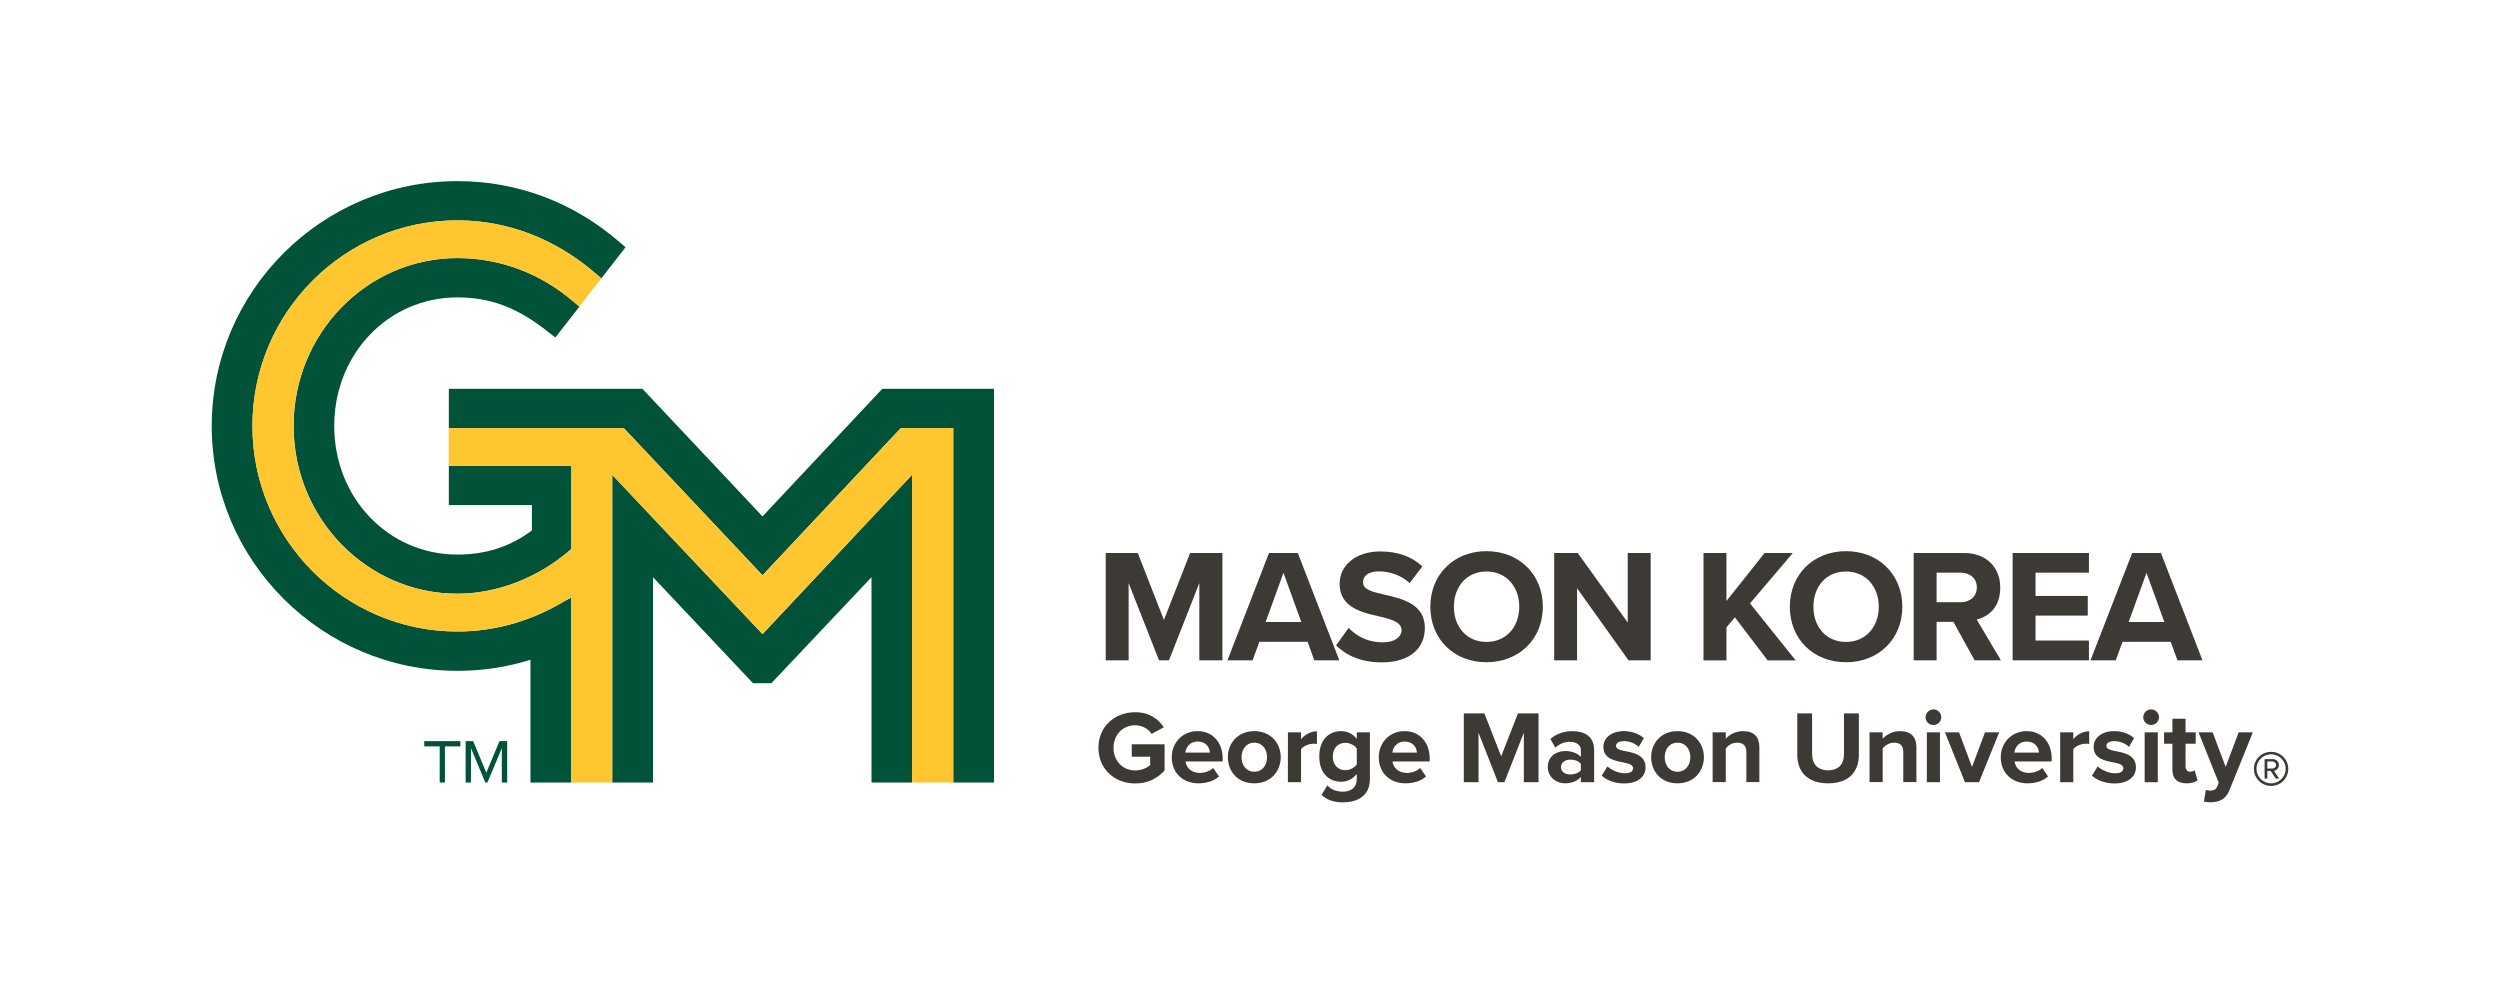
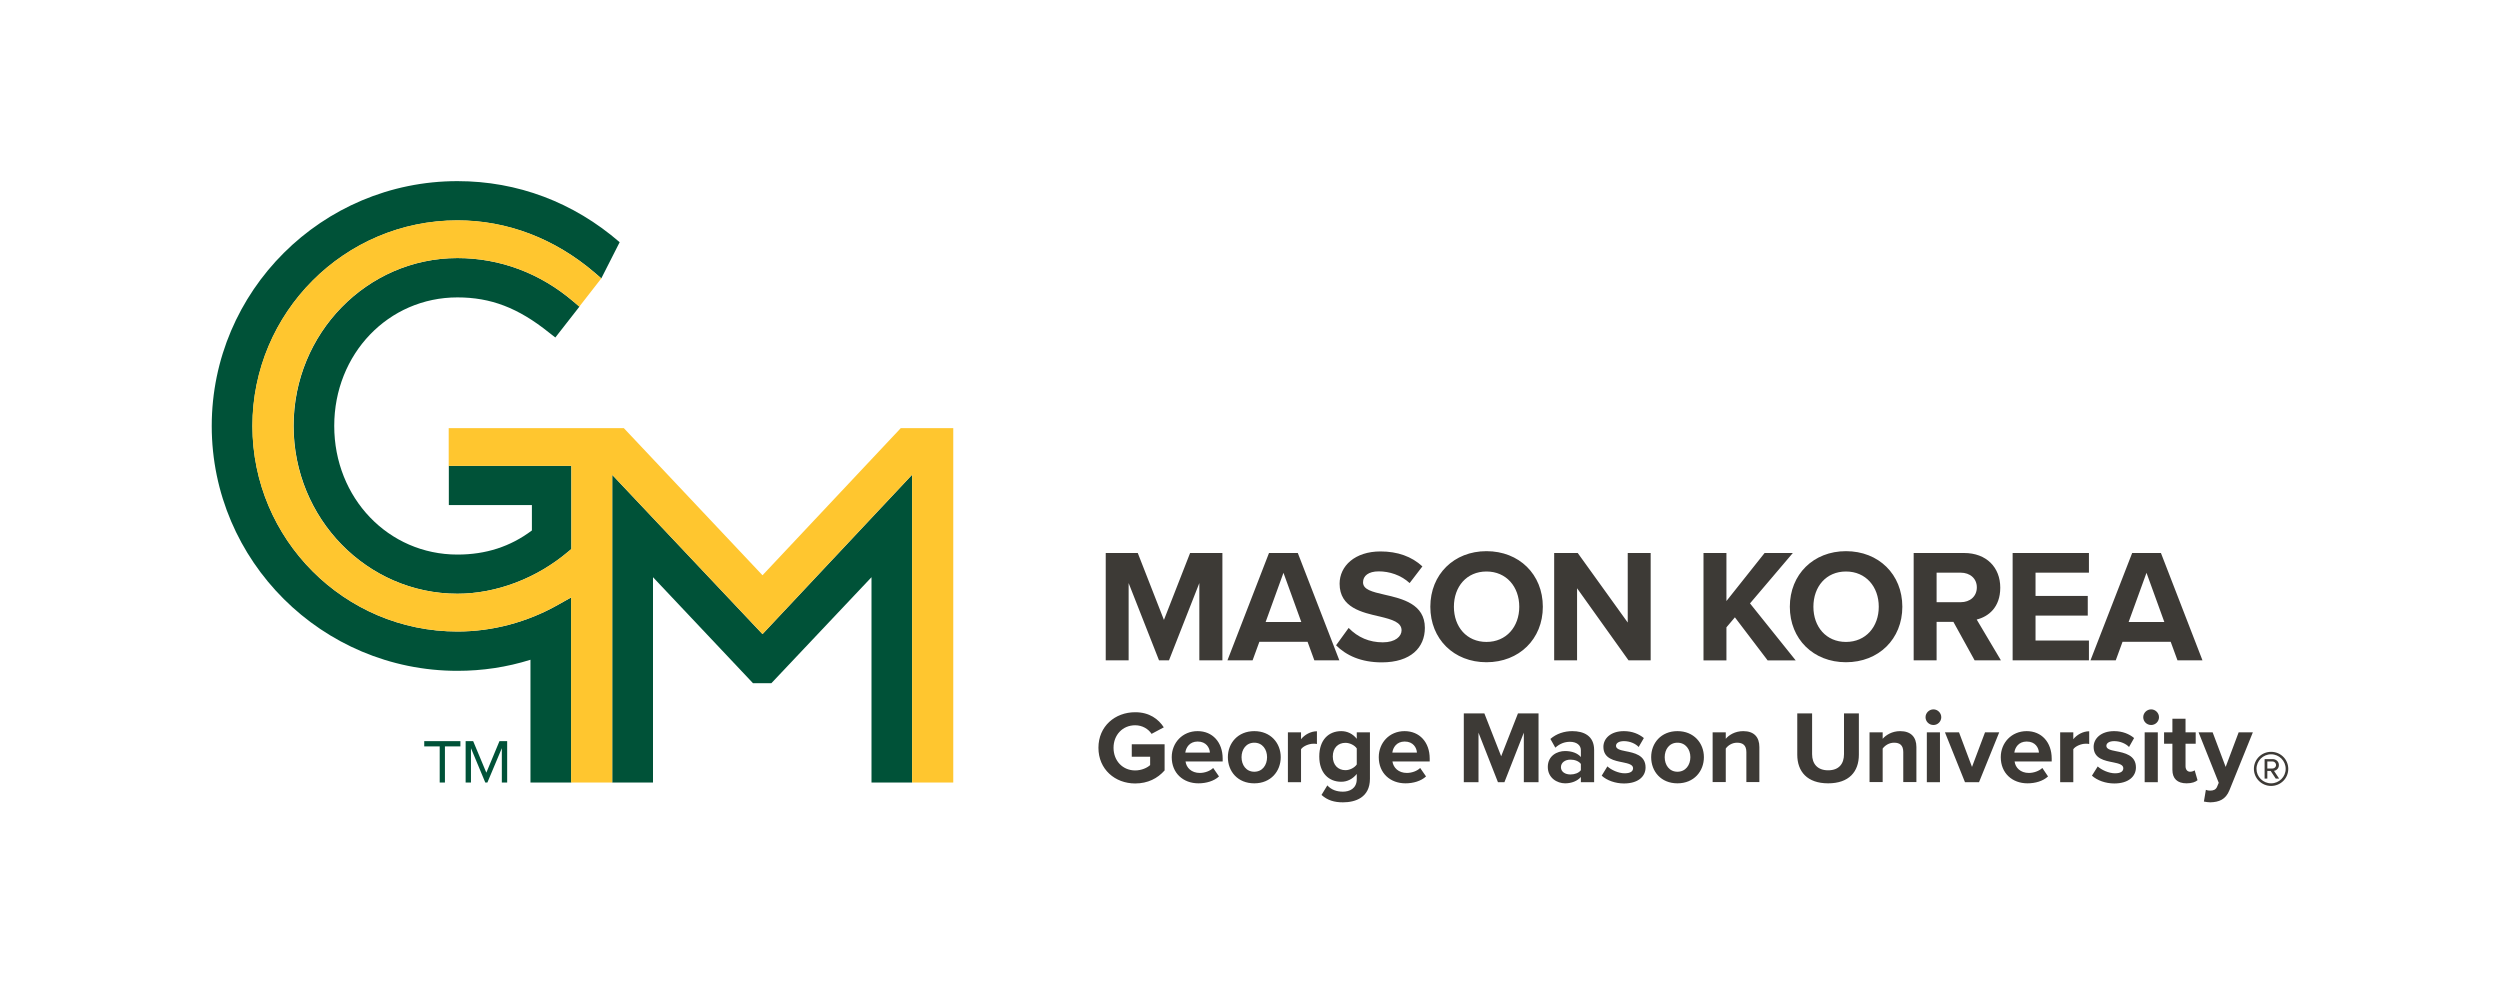
<svg xmlns="http://www.w3.org/2000/svg" width="100" zoomAndPan="magnify" viewBox="0 0 75 30" height="40" preserveAspectRatio="xMidYMid meet" version="1.0">
  <path fill="#3d3a36" d="M 34.059 21.367 C 34.484 21.367 34.754 21.574 34.914 21.82 L 34.547 22.016 C 34.453 21.871 34.273 21.758 34.055 21.758 C 33.68 21.758 33.406 22.047 33.406 22.434 C 33.406 22.824 33.68 23.113 34.055 23.113 C 34.246 23.113 34.414 23.035 34.504 22.953 L 34.504 22.703 L 33.953 22.703 L 33.953 22.328 L 34.938 22.328 L 34.938 23.113 C 34.727 23.352 34.434 23.504 34.055 23.504 C 33.453 23.504 32.953 23.082 32.953 22.434 C 32.953 21.785 33.453 21.367 34.055 21.367 Z M 35.93 21.934 C 36.375 21.934 36.68 22.266 36.68 22.758 L 36.68 22.844 L 35.566 22.844 C 35.59 23.031 35.742 23.188 35.996 23.188 C 36.137 23.188 36.301 23.133 36.395 23.039 L 36.57 23.293 C 36.418 23.434 36.184 23.5 35.953 23.5 C 35.496 23.5 35.152 23.195 35.152 22.715 C 35.152 22.285 35.473 21.934 35.926 21.934 Z M 35.559 22.578 L 36.297 22.578 C 36.289 22.434 36.188 22.246 35.93 22.246 C 35.684 22.246 35.578 22.43 35.559 22.578 Z M 36.836 22.715 C 36.836 22.293 37.137 21.934 37.629 21.934 C 38.121 21.934 38.422 22.293 38.422 22.715 C 38.422 23.137 38.125 23.5 37.629 23.5 C 37.129 23.5 36.836 23.141 36.836 22.715 Z M 38.012 22.715 C 38.012 22.484 37.875 22.281 37.629 22.281 C 37.383 22.281 37.246 22.484 37.246 22.715 C 37.246 22.949 37.383 23.152 37.629 23.152 C 37.875 23.152 38.012 22.949 38.012 22.715 Z M 38.637 23.465 L 38.637 21.969 L 39.031 21.969 L 39.031 22.176 C 39.137 22.043 39.32 21.938 39.508 21.938 L 39.508 22.32 C 39.48 22.312 39.441 22.312 39.398 22.312 C 39.27 22.312 39.094 22.383 39.031 22.477 L 39.031 23.465 Z M 39.82 23.562 C 39.941 23.695 40.102 23.75 40.289 23.75 C 40.477 23.75 40.703 23.664 40.703 23.371 L 40.703 23.219 C 40.582 23.367 40.422 23.453 40.238 23.453 C 39.863 23.453 39.578 23.191 39.578 22.695 C 39.578 22.195 39.859 21.934 40.238 21.934 C 40.418 21.934 40.582 22.012 40.703 22.164 L 40.703 21.969 L 41.098 21.969 L 41.098 23.363 C 41.098 23.93 40.656 24.07 40.289 24.07 C 40.031 24.07 39.828 24.012 39.645 23.848 Z M 40.703 22.453 C 40.637 22.355 40.492 22.285 40.363 22.285 C 40.141 22.285 39.984 22.438 39.984 22.695 C 39.984 22.949 40.141 23.105 40.363 23.105 C 40.496 23.105 40.637 23.031 40.703 22.934 Z M 42.137 21.934 C 42.586 21.934 42.891 22.266 42.891 22.758 L 42.891 22.844 L 41.773 22.844 C 41.801 23.031 41.953 23.188 42.207 23.188 C 42.348 23.188 42.512 23.133 42.605 23.039 L 42.781 23.293 C 42.629 23.434 42.395 23.5 42.164 23.5 C 41.707 23.5 41.363 23.195 41.363 22.715 C 41.363 22.285 41.68 21.934 42.137 21.934 Z M 41.77 22.578 L 42.508 22.578 C 42.5 22.434 42.398 22.246 42.141 22.246 C 41.895 22.246 41.789 22.43 41.77 22.578 Z M 45.715 23.465 L 45.715 21.98 L 45.133 23.465 L 44.938 23.465 L 44.355 21.98 L 44.355 23.465 L 43.914 23.465 L 43.914 21.402 L 44.531 21.402 L 45.035 22.688 L 45.539 21.402 L 46.156 21.402 L 46.156 23.465 Z M 47.426 23.465 L 47.426 23.309 C 47.324 23.43 47.148 23.5 46.953 23.5 C 46.715 23.5 46.434 23.34 46.434 23.008 C 46.434 22.672 46.715 22.531 46.953 22.531 C 47.152 22.531 47.328 22.594 47.426 22.711 L 47.426 22.504 C 47.426 22.355 47.297 22.254 47.098 22.254 C 46.938 22.254 46.789 22.312 46.66 22.43 L 46.512 22.168 C 46.695 22.008 46.934 21.934 47.168 21.934 C 47.508 21.934 47.824 22.07 47.824 22.5 L 47.824 23.465 Z M 47.426 22.918 C 47.363 22.832 47.238 22.789 47.113 22.789 C 46.957 22.789 46.828 22.875 46.828 23.016 C 46.828 23.156 46.957 23.234 47.113 23.234 C 47.238 23.234 47.363 23.191 47.426 23.105 Z M 48.223 22.992 C 48.328 23.094 48.555 23.199 48.738 23.199 C 48.91 23.199 48.992 23.141 48.992 23.047 C 48.992 22.941 48.859 22.906 48.688 22.871 C 48.434 22.82 48.102 22.762 48.102 22.406 C 48.102 22.156 48.32 21.934 48.715 21.934 C 48.969 21.934 49.168 22.02 49.316 22.141 L 49.16 22.41 C 49.07 22.312 48.902 22.234 48.719 22.234 C 48.574 22.234 48.48 22.289 48.48 22.375 C 48.48 22.469 48.602 22.504 48.766 22.535 C 49.023 22.586 49.367 22.652 49.367 23.023 C 49.367 23.301 49.137 23.504 48.719 23.504 C 48.461 23.504 48.207 23.414 48.051 23.27 L 48.219 22.996 Z M 49.535 22.715 C 49.535 22.293 49.832 21.934 50.324 21.934 C 50.816 21.934 51.117 22.293 51.117 22.715 C 51.117 23.137 50.82 23.5 50.324 23.5 C 49.828 23.5 49.535 23.141 49.535 22.715 Z M 50.711 22.715 C 50.711 22.484 50.57 22.281 50.324 22.281 C 50.078 22.281 49.941 22.484 49.941 22.715 C 49.941 22.949 50.078 23.152 50.324 23.152 C 50.57 23.152 50.711 22.949 50.711 22.715 Z M 52.391 23.465 L 52.391 22.562 C 52.391 22.355 52.281 22.281 52.113 22.281 C 51.957 22.281 51.836 22.367 51.773 22.457 L 51.773 23.461 L 51.379 23.461 L 51.379 21.969 L 51.773 21.969 L 51.773 22.164 C 51.867 22.051 52.051 21.934 52.297 21.934 C 52.625 21.934 52.781 22.117 52.781 22.41 L 52.781 23.461 L 52.391 23.461 Z M 53.918 21.402 L 54.363 21.402 L 54.363 22.625 C 54.363 22.914 54.523 23.109 54.844 23.109 C 55.168 23.109 55.32 22.914 55.32 22.625 L 55.32 21.402 L 55.766 21.402 L 55.766 22.641 C 55.766 23.152 55.469 23.5 54.844 23.5 C 54.219 23.5 53.918 23.148 53.918 22.641 Z M 57.098 23.465 L 57.098 22.562 C 57.098 22.355 56.992 22.281 56.824 22.281 C 56.668 22.281 56.547 22.367 56.48 22.457 L 56.48 23.461 L 56.086 23.461 L 56.086 21.969 L 56.48 21.969 L 56.48 22.164 C 56.578 22.051 56.762 21.934 57.004 21.934 C 57.332 21.934 57.492 22.117 57.492 22.41 L 57.492 23.461 L 57.098 23.461 Z M 57.766 21.516 C 57.766 21.387 57.875 21.281 58.004 21.281 C 58.129 21.281 58.238 21.387 58.238 21.516 C 58.238 21.645 58.133 21.75 58.004 21.75 C 57.871 21.75 57.766 21.645 57.766 21.516 Z M 57.805 23.465 L 57.805 21.969 L 58.199 21.969 L 58.199 23.465 Z M 58.949 23.465 L 58.348 21.969 L 58.77 21.969 L 59.16 23.008 L 59.551 21.969 L 59.977 21.969 L 59.371 23.465 Z M 60.801 21.934 C 61.246 21.934 61.551 22.266 61.551 22.758 L 61.551 22.844 L 60.438 22.844 C 60.461 23.031 60.613 23.188 60.867 23.188 C 61.008 23.188 61.172 23.133 61.27 23.039 L 61.441 23.293 C 61.289 23.434 61.059 23.5 60.824 23.5 C 60.367 23.5 60.023 23.195 60.023 22.715 C 60.023 22.285 60.344 21.934 60.801 21.934 Z M 60.43 22.578 L 61.168 22.578 C 61.16 22.434 61.062 22.246 60.801 22.246 C 60.555 22.246 60.449 22.43 60.43 22.578 Z M 61.805 23.465 L 61.805 21.969 L 62.199 21.969 L 62.199 22.176 C 62.305 22.043 62.488 21.938 62.676 21.938 L 62.676 22.32 C 62.648 22.312 62.609 22.312 62.566 22.312 C 62.438 22.312 62.262 22.383 62.199 22.477 L 62.199 23.465 Z M 62.93 22.992 C 63.039 23.094 63.262 23.199 63.449 23.199 C 63.621 23.199 63.699 23.141 63.699 23.047 C 63.699 22.941 63.57 22.906 63.398 22.871 C 63.141 22.82 62.809 22.762 62.809 22.406 C 62.809 22.156 63.031 21.934 63.422 21.934 C 63.676 21.934 63.879 22.02 64.023 22.141 L 63.871 22.41 C 63.781 22.312 63.609 22.234 63.426 22.234 C 63.285 22.234 63.191 22.289 63.191 22.375 C 63.191 22.469 63.309 22.504 63.477 22.535 C 63.734 22.586 64.078 22.652 64.078 23.023 C 64.078 23.301 63.844 23.504 63.43 23.504 C 63.168 23.504 62.918 23.414 62.758 23.27 L 62.93 22.996 Z M 64.297 21.516 C 64.297 21.387 64.406 21.281 64.535 21.281 C 64.66 21.281 64.77 21.387 64.77 21.516 C 64.77 21.645 64.664 21.75 64.535 21.75 C 64.402 21.75 64.297 21.645 64.297 21.516 Z M 64.34 23.465 L 64.34 21.969 L 64.734 21.969 L 64.734 23.465 Z M 65.172 23.094 L 65.172 22.312 L 64.922 22.312 L 64.922 21.969 L 65.172 21.969 L 65.172 21.562 L 65.566 21.562 L 65.566 21.969 L 65.871 21.969 L 65.871 22.312 L 65.566 22.312 L 65.566 22.988 C 65.566 23.082 65.617 23.152 65.703 23.152 C 65.762 23.152 65.816 23.129 65.84 23.109 L 65.926 23.406 C 65.867 23.457 65.762 23.5 65.598 23.5 C 65.32 23.5 65.172 23.359 65.172 23.094 Z M 66.176 23.695 C 66.211 23.711 66.262 23.719 66.301 23.719 C 66.402 23.719 66.469 23.691 66.508 23.613 L 66.562 23.484 L 65.957 21.969 L 66.379 21.969 L 66.77 23.008 L 67.16 21.969 L 67.586 21.969 L 66.883 23.707 C 66.77 23.988 66.57 24.062 66.312 24.07 C 66.266 24.07 66.168 24.059 66.117 24.047 Z M 67.617 23.066 C 67.617 22.781 67.848 22.555 68.133 22.555 C 68.418 22.555 68.648 22.781 68.648 23.066 C 68.648 23.352 68.418 23.578 68.133 23.578 C 67.848 23.578 67.617 23.348 67.617 23.066 Z M 67.695 23.066 C 67.695 23.305 67.891 23.5 68.133 23.5 C 68.375 23.5 68.57 23.305 68.57 23.066 C 68.57 22.824 68.375 22.629 68.133 22.629 C 67.891 22.629 67.695 22.824 67.695 23.066 Z M 68.273 23.359 L 68.121 23.129 L 68.02 23.129 L 68.02 23.359 L 67.938 23.359 L 67.938 22.773 L 68.176 22.773 C 68.281 22.773 68.367 22.844 68.367 22.953 C 68.367 23.082 68.25 23.125 68.219 23.125 L 68.375 23.359 Z M 68.02 22.844 L 68.02 23.055 L 68.176 23.055 C 68.23 23.055 68.281 23.012 68.281 22.953 C 68.281 22.887 68.23 22.844 68.176 22.844 Z M 68.02 22.844 " fill-opacity="1" fill-rule="nonzero" />
  <path fill="#005238" d="M 18.367 14.246 L 18.367 23.477 L 19.59 23.477 L 19.59 17.316 L 22.59 20.496 L 23.141 20.496 L 26.145 17.316 L 26.145 23.477 L 27.363 23.477 L 27.363 14.242 L 22.875 19.023 Z M 18.367 14.246 " fill-opacity="1" fill-rule="nonzero" />
-   <path fill="#005238" d="M 26.469 11.664 L 22.875 15.492 L 19.273 11.664 L 13.465 11.664 L 13.465 12.844 L 18.715 12.844 L 22.875 17.258 L 27.023 12.844 L 28.598 12.844 L 28.598 23.477 L 29.82 23.477 L 29.82 11.664 Z M 26.469 11.664 " fill-opacity="1" fill-rule="nonzero" />
-   <path fill="#005238" d="M 13.723 18.945 C 10.332 18.945 7.574 16.18 7.574 12.781 C 7.574 9.379 10.332 6.613 13.723 6.613 C 15.215 6.613 16.641 7.156 17.84 8.18 L 18.039 8.352 L 18.766 7.418 L 18.59 7.266 C 17.203 6.066 15.523 5.434 13.723 5.434 C 9.66 5.434 6.352 8.73 6.352 12.781 C 6.352 16.828 9.66 20.125 13.723 20.125 C 14.473 20.125 15.203 20.016 15.914 19.793 L 15.914 23.477 L 17.137 23.477 L 17.137 17.922 L 16.746 18.141 C 15.816 18.668 14.77 18.945 13.723 18.945 Z M 13.723 18.945 " fill-opacity="1" fill-rule="nonzero" />
+   <path fill="#005238" d="M 13.723 18.945 C 10.332 18.945 7.574 16.18 7.574 12.781 C 7.574 9.379 10.332 6.613 13.723 6.613 C 15.215 6.613 16.641 7.156 17.84 8.18 L 18.039 8.352 L 18.59 7.266 C 17.203 6.066 15.523 5.434 13.723 5.434 C 9.66 5.434 6.352 8.73 6.352 12.781 C 6.352 16.828 9.66 20.125 13.723 20.125 C 14.473 20.125 15.203 20.016 15.914 19.793 L 15.914 23.477 L 17.137 23.477 L 17.137 17.922 L 16.746 18.141 C 15.816 18.668 14.77 18.945 13.723 18.945 Z M 13.723 18.945 " fill-opacity="1" fill-rule="nonzero" />
  <path fill="#005238" d="M 13.465 15.152 L 15.957 15.152 L 15.957 15.914 C 15.312 16.398 14.578 16.637 13.723 16.637 C 11.652 16.637 10.027 14.941 10.027 12.777 C 10.027 10.617 11.652 8.922 13.723 8.922 C 14.723 8.922 15.543 9.234 16.465 9.973 L 16.66 10.125 L 17.383 9.199 L 17.203 9.047 C 16.207 8.195 15 7.742 13.723 7.742 C 11.012 7.742 8.809 10 8.809 12.777 C 8.809 15.555 11.012 17.812 13.723 17.812 C 14.887 17.812 16.102 17.352 17.051 16.547 L 17.141 16.469 L 17.141 13.977 L 13.465 13.977 Z M 13.465 15.152 " fill-opacity="1" fill-rule="nonzero" />
  <path fill="#ffc62f" d="M 27.023 12.844 L 22.875 17.258 L 18.715 12.844 L 13.461 12.844 L 13.461 13.977 L 17.141 13.977 L 17.141 16.473 L 17.047 16.547 C 16.098 17.352 14.887 17.812 13.723 17.812 C 11.012 17.812 8.805 15.555 8.805 12.777 C 8.805 10 11.012 7.742 13.723 7.742 C 15 7.742 16.203 8.195 17.203 9.047 L 17.379 9.199 L 18.039 8.352 L 17.84 8.18 C 16.637 7.152 15.215 6.609 13.723 6.609 C 10.332 6.609 7.57 9.379 7.57 12.777 C 7.57 16.18 10.332 18.945 13.723 18.945 C 14.77 18.945 15.816 18.668 16.746 18.141 L 17.133 17.922 L 17.133 23.477 L 18.367 23.477 L 18.367 14.246 L 22.875 19.023 L 27.363 14.242 L 27.363 23.477 L 28.598 23.477 L 28.598 12.844 L 27.02 12.844 Z M 27.023 12.844 " fill-opacity="1" fill-rule="nonzero" />
  <path fill="#005238" d="M 12.727 22.391 L 13.191 22.391 L 13.191 23.477 L 13.348 23.477 L 13.348 22.391 L 13.812 22.391 L 13.812 22.234 L 12.727 22.234 Z M 14.59 23.18 L 14.195 22.234 L 13.969 22.234 L 13.969 23.477 L 14.129 23.477 L 14.129 22.445 L 14.559 23.477 L 14.621 23.477 L 15.055 22.445 L 15.055 23.477 L 15.215 23.477 L 15.215 22.234 L 14.984 22.234 Z M 14.59 23.18 " fill-opacity="1" fill-rule="nonzero" />
  <path fill="#3d3a36" d="M 35.98 19.809 L 35.98 17.492 L 35.07 19.809 L 34.77 19.809 L 33.859 17.492 L 33.859 19.809 L 33.172 19.809 L 33.172 16.59 L 34.133 16.59 L 34.918 18.598 L 35.703 16.59 L 36.672 16.59 L 36.672 19.809 Z M 39.43 19.809 L 39.227 19.254 L 37.781 19.254 L 37.578 19.809 L 36.824 19.809 L 38.07 16.59 L 38.934 16.59 L 40.18 19.809 Z M 38.504 17.184 L 37.969 18.66 L 39.039 18.66 Z M 40.457 18.836 C 40.738 19.125 41.082 19.27 41.484 19.27 C 41.863 19.27 42.047 19.09 42.047 18.91 C 42.047 18.668 41.766 18.586 41.395 18.496 C 40.863 18.375 40.188 18.23 40.188 17.512 C 40.188 16.977 40.652 16.543 41.414 16.543 C 41.926 16.543 42.352 16.695 42.672 16.992 L 42.289 17.492 C 42.027 17.25 41.68 17.141 41.363 17.141 C 41.051 17.141 40.891 17.277 40.891 17.469 C 40.891 17.688 41.16 17.754 41.535 17.84 C 42.07 17.961 42.746 18.121 42.746 18.836 C 42.746 19.426 42.324 19.871 41.453 19.871 C 40.832 19.871 40.387 19.664 40.082 19.359 L 40.461 18.836 Z M 44.594 16.535 C 45.574 16.535 46.285 17.23 46.285 18.203 C 46.285 19.172 45.574 19.867 44.594 19.867 C 43.617 19.867 42.91 19.172 42.91 18.203 C 42.91 17.23 43.621 16.535 44.594 16.535 Z M 44.594 17.145 C 44 17.145 43.617 17.598 43.617 18.203 C 43.617 18.805 44 19.258 44.594 19.258 C 45.191 19.258 45.578 18.801 45.578 18.203 C 45.578 17.602 45.191 17.145 44.594 17.145 Z M 48.855 19.809 L 47.312 17.648 L 47.312 19.809 L 46.625 19.809 L 46.625 16.59 L 47.332 16.59 L 48.832 18.676 L 48.832 16.59 L 49.52 16.59 L 49.52 19.809 Z M 53.027 19.809 L 52.047 18.52 L 51.793 18.82 L 51.793 19.812 L 51.105 19.812 L 51.105 16.59 L 51.793 16.59 L 51.793 18.031 L 52.938 16.59 L 53.785 16.59 L 52.5 18.102 L 53.871 19.812 L 53.023 19.812 Z M 53.027 19.809 " fill-opacity="1" fill-rule="nonzero" />
  <path fill="#3d3a36" d="M 55.379 16.535 C 56.359 16.535 57.07 17.23 57.07 18.203 C 57.07 19.172 56.359 19.867 55.379 19.867 C 54.402 19.867 53.695 19.172 53.695 18.203 C 53.695 17.23 54.406 16.535 55.379 16.535 Z M 55.379 17.145 C 54.785 17.145 54.402 17.598 54.402 18.203 C 54.402 18.805 54.785 19.258 55.379 19.258 C 55.977 19.258 56.363 18.801 56.363 18.203 C 56.363 17.602 55.977 17.145 55.379 17.145 Z M 59.238 19.809 L 58.602 18.656 L 58.098 18.656 L 58.098 19.809 L 57.41 19.809 L 57.41 16.59 L 58.922 16.59 C 59.598 16.59 60.008 17.027 60.008 17.629 C 60.008 18.227 59.648 18.5 59.301 18.586 L 60.027 19.809 Z M 58.82 17.18 L 58.098 17.18 L 58.098 18.066 L 58.82 18.066 C 59.098 18.066 59.305 17.895 59.305 17.621 C 59.305 17.352 59.098 17.18 58.82 17.18 Z M 60.379 19.809 L 60.379 16.59 L 62.668 16.59 L 62.668 17.18 L 61.066 17.18 L 61.066 17.879 L 62.633 17.879 L 62.633 18.469 L 61.066 18.469 L 61.066 19.215 L 62.668 19.215 L 62.668 19.809 Z M 65.324 19.809 L 65.121 19.254 L 63.676 19.254 L 63.473 19.809 L 62.715 19.809 L 63.965 16.59 L 64.828 16.59 L 66.074 19.809 Z M 64.395 17.184 L 63.859 18.66 L 64.93 18.66 Z M 64.395 17.184 " fill-opacity="1" fill-rule="nonzero" />
</svg>